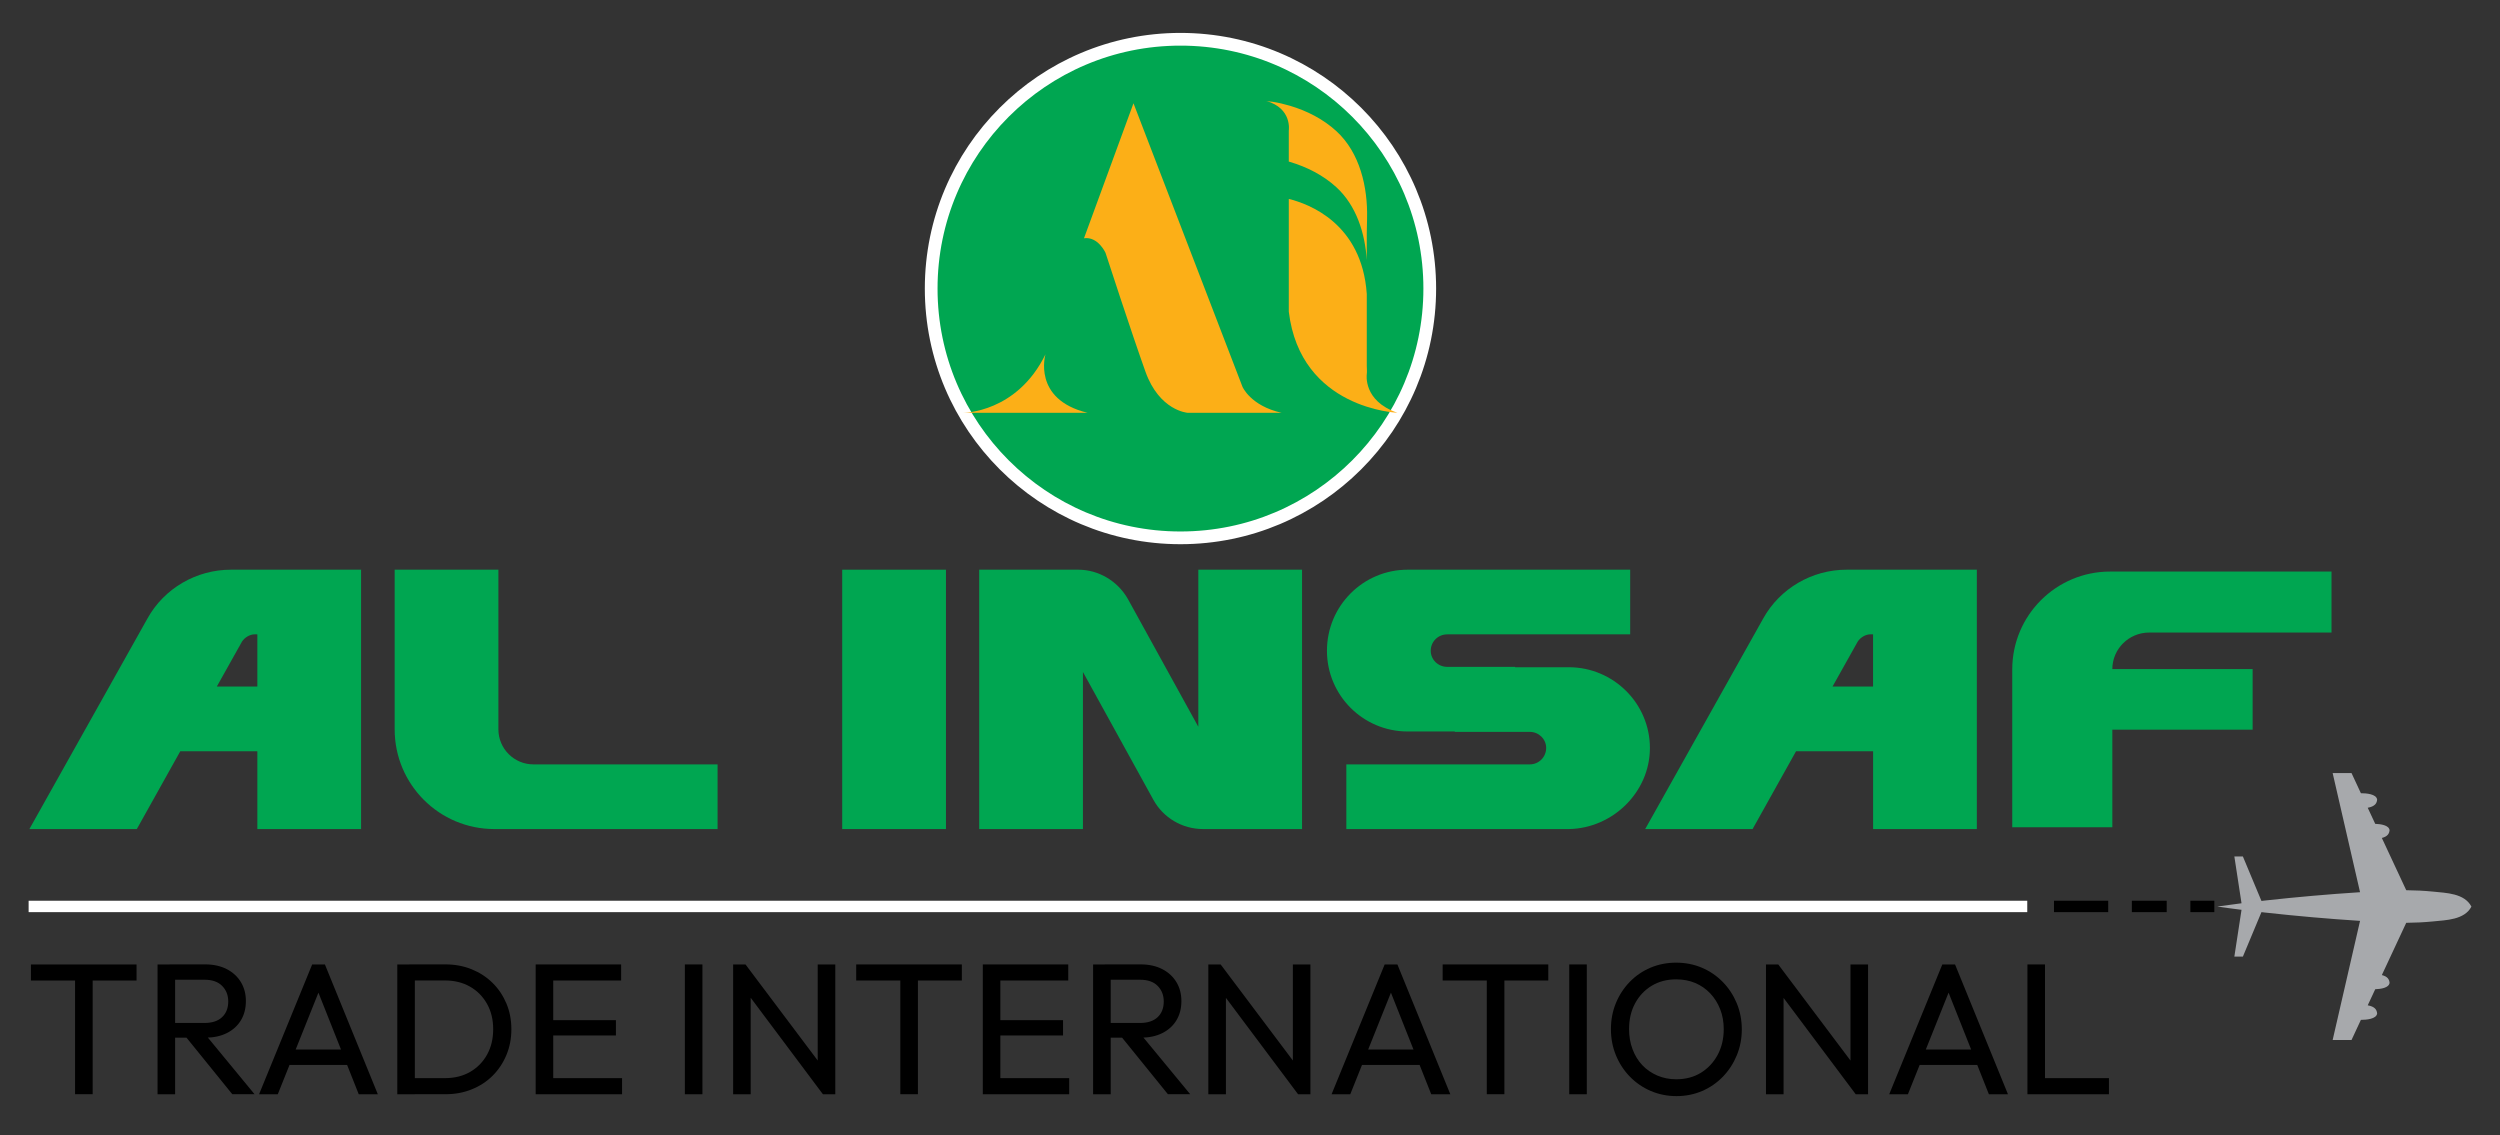
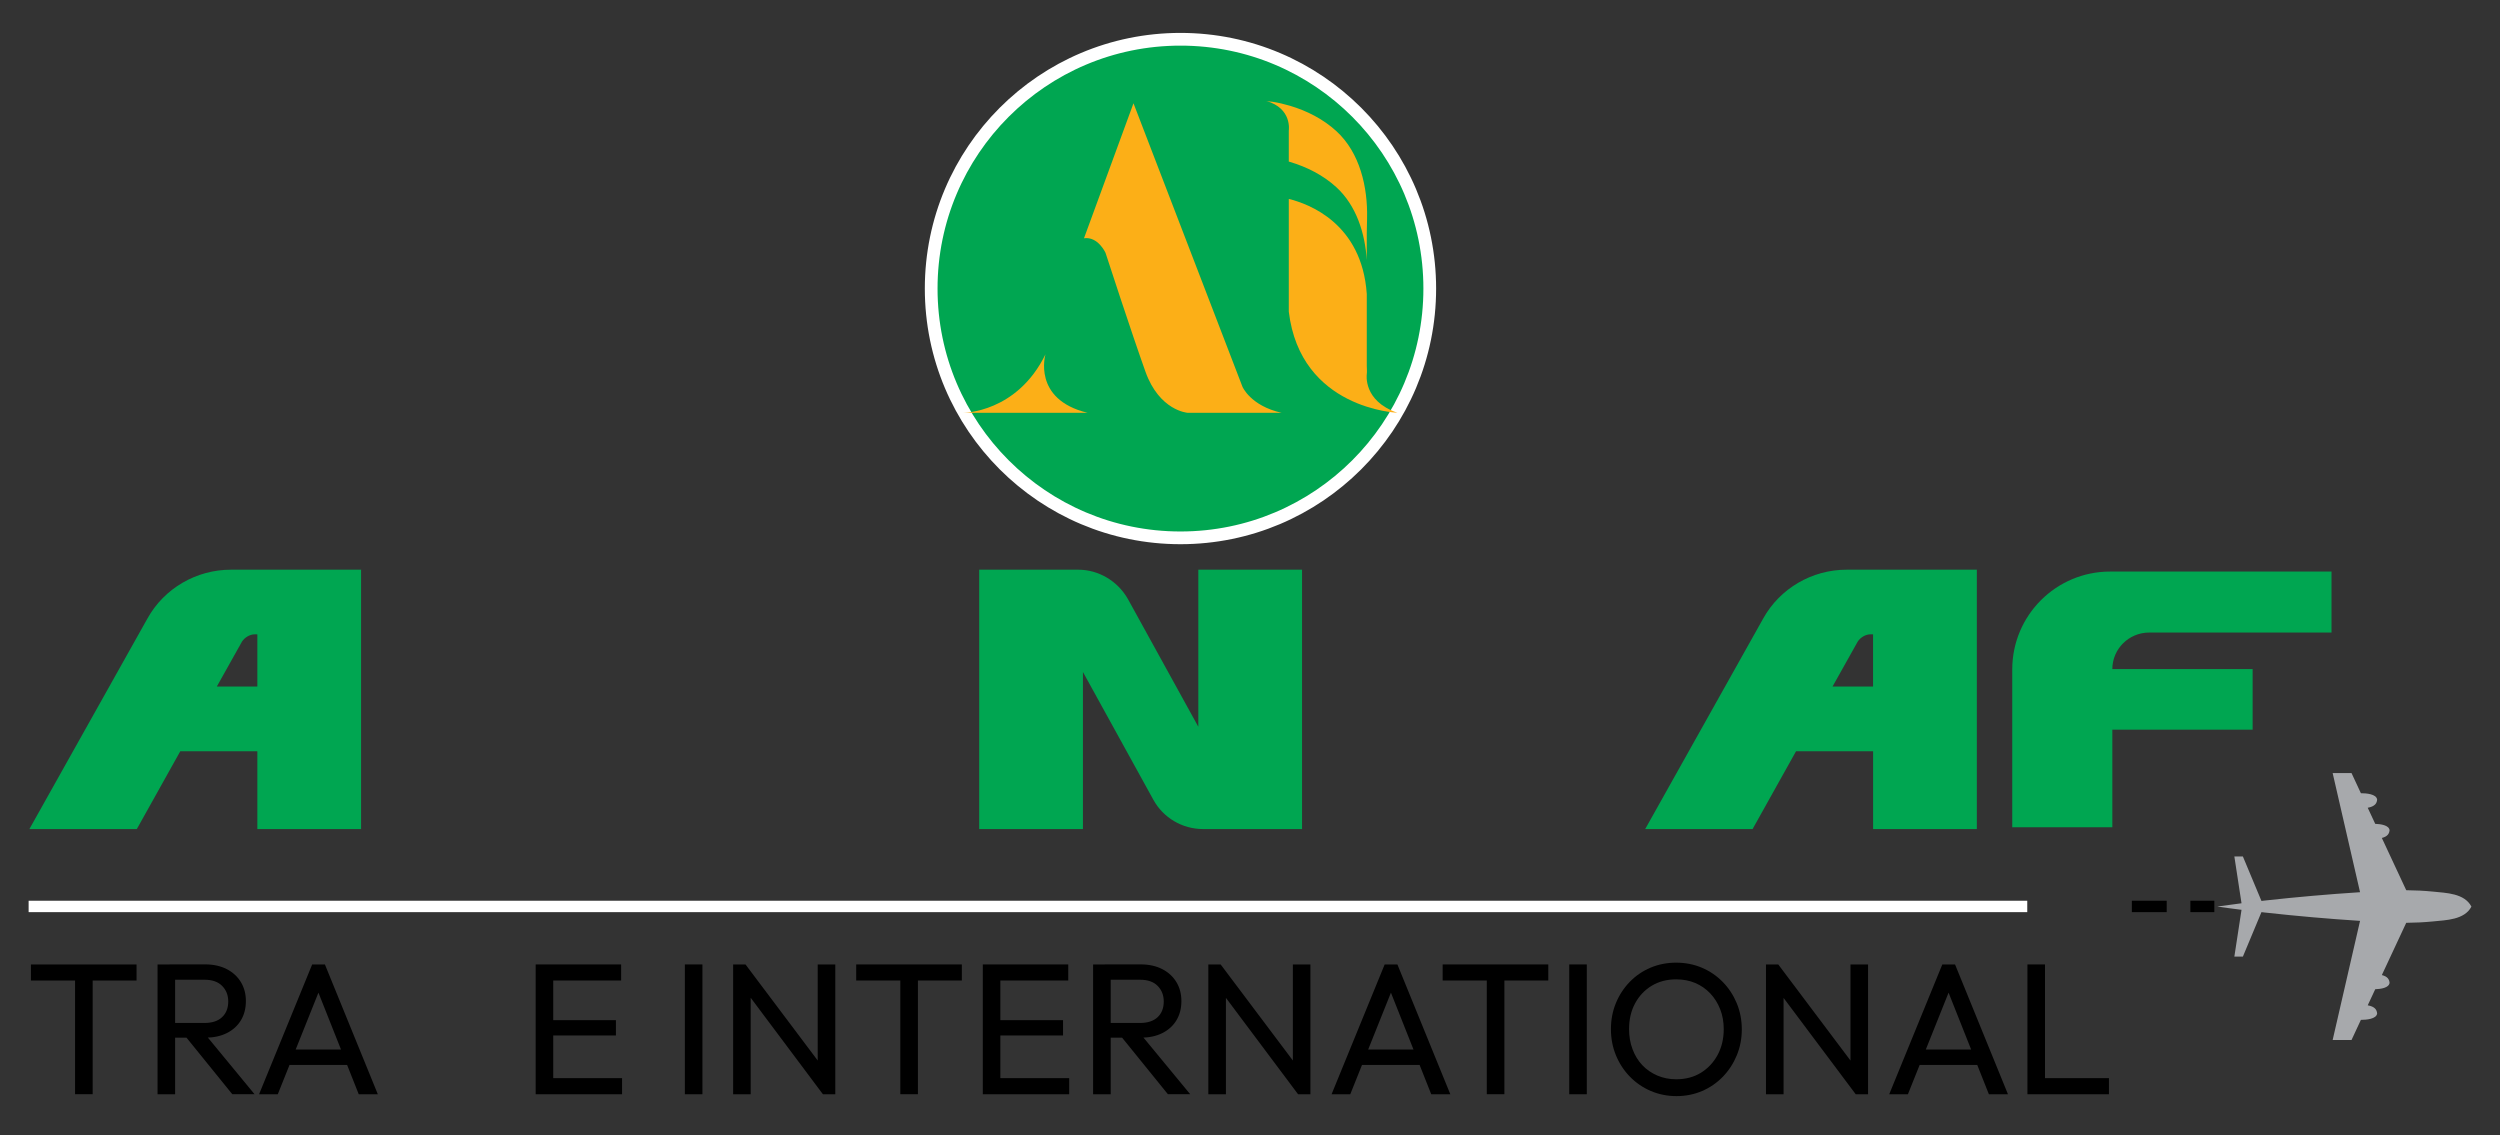
<svg xmlns="http://www.w3.org/2000/svg" version="1.1" id="Layer_1" x="0px" y="0px" viewBox="0 0 589.49 267.72" style="enable-background:new 0 0 589.49 267.72;" xml:space="preserve">
  <rect x="0" y="0" width="589.49" height="267.72" fill="#333333" stroke="none" />
  <style type="text/css">
	.st0{fill:#FFFFFF;}
	.st1{fill:#A7A9AC;}
	.st2{fill:#00A651;stroke:#FFFFFF;stroke-width:3;}
	.st3{fill:#FCAF17;}
	.st4{fill:#00A651;}
</style>
  <g>
    <g>
      <rect x="6.75" y="212.39" class="st0" width="471.27" height="2.69" />
-       <rect x="484.32" y="212.39" width="12.79" height="2.69" />
      <rect x="502.68" y="212.39" width="8.22" height="2.69" />
      <rect x="516.48" y="212.39" width="5.65" height="2.69" />
      <path class="st1" d="M573.72,210.24c-2.11-0.21-4.22-0.31-6.34-0.33l-5.75-12.32c1.42-0.37,1.75-1.08,1.82-1.84    c-0.15-1.17-2.06-1.44-3.38-1.49l-1.77-3.79c1.76-0.33,2.15-1.1,2.22-1.93c-0.17-1.32-2.55-1.5-3.83-1.5l-2.21-4.75h-4.45    l6.46,28.09c-7.45,0.48-14.88,1.13-22.3,1.95c-0.32,0.03-0.64,0.07-0.95,0.11l-4.38-10.49h-2.01l1.69,11.04    c-1.91,0.24-3.81,0.49-5.72,0.77c1.9,0.28,3.81,0.53,5.72,0.77l-1.69,11.04h2.01l4.38-10.49c0.32,0.03,0.63,0.07,0.95,0.11    c7.42,0.82,14.85,1.47,22.3,1.95l-6.46,28.09h4.45l2.21-4.75c1.28,0,3.66-0.19,3.83-1.5c-0.08-0.83-0.46-1.61-2.22-1.93l1.77-3.79    c1.32-0.05,3.23-0.32,3.38-1.5c-0.07-0.77-0.4-1.48-1.82-1.84l5.75-12.32c2.12-0.02,4.23-0.12,6.34-0.33    c3.05-0.31,7.4-0.36,9.03-3.49C581.11,210.61,576.77,210.56,573.72,210.24" />
    </g>
    <g>
      <path class="st2" d="M278.35,9.26c-32.46,0-58.78,26.32-58.78,58.78c0,32.46,26.32,58.78,58.78,58.78    c32.46,0,58.78-26.32,58.78-58.78C337.13,35.58,310.81,9.26,278.35,9.26" />
      <g>
        <path class="st3" d="M227.18,97.33c0,0,12.61,0,19.34-13.79c0,0-3.18,10.61,9.9,13.79H227.18z" />
        <path class="st3" d="M280,97.33c0,0-6.6-0.47-9.9-9.67c-3.3-9.2-9.43-28.06-9.43-28.06s-1.77-3.89-5.07-3.42l11.67-31.83     l25.7,66.85c0,0,1.89,4.48,9.2,6.13H280z" />
        <path class="st3" d="M298.55,23.8c0.49,0.14,1.07,0.12,1.58,0.21c1.37,0.22,2.72,0.54,4.04,0.93c4,1.19,7.83,3.13,10.93,5.97     c5.57,5.1,7.42,13.23,7.25,20.54c-0.03,1.2-0.07,2.4-0.07,3.6v6.28c-0.41-6.34-2.45-12.86-7.18-17.19     c-3.09-2.83-6.93-4.77-10.93-5.96c-0.09-0.03-0.19-0.05-0.28-0.08v-7.3C303.89,30.8,304.75,25.53,298.55,23.8" />
        <path class="st3" d="M303.89,73.47V46.91c4.67,1.14,17.26,5.74,18.39,22.42v11.69v5.25c0,0.63,0.09,1.35,0,1.98     c0,0-0.94,6.29,7.23,9.08C329.51,97.33,306.64,96.5,303.89,73.47" />
      </g>
    </g>
    <g>
      <path class="st4" d="M34.75,145.87c3.96-7.15,11.54-11.54,19.73-11.54h30.66v61.16H60.68v-18.35H42.51l-10.25,18.35H6.93    L34.75,145.87z M60.68,161.89v-12.32h-0.6c-1.21,0-2.41,0.77-3.02,1.72l-5.94,10.6H60.68z" />
-       <path class="st4" d="M116.58,195.49c-13.01,0-23.52-10.51-23.52-23.52v-37.64h24.46v37.64c0,4.57,3.7,8.27,8.27,8.27h43.41v15.25    H116.58z" />
-       <rect x="198.59" y="134.33" class="st4" width="24.46" height="61.16" />
      <path class="st4" d="M255.35,195.49h-24.46v-61.16h23.34c4.82,0,9.3,2.67,11.71,6.89l16.62,30.15v-37.04h24.46v61.16h-23.34    c-4.91,0-9.39-2.67-11.71-6.89l-16.62-30.15V195.49z" />
-       <path class="st4" d="M312.89,153.45c0-10.59,8.53-19.12,19.04-19.12h52.46v15.25h-43.15c-2.15,0-3.88,1.72-3.88,3.87    c0,2.07,1.72,3.79,3.88,3.79h16.02v0.09h12.66c10.51,0,19.12,8.53,19.12,19.04c0,10.42-8.79,18.95-19.12,19.12h-52.46v-15.25    h43.24c2.15,0,3.88-1.72,3.88-3.88c0-2.07-1.72-3.79-3.88-3.79h-17.66v-0.09h-11.11C321.42,172.49,312.89,163.96,312.89,153.45" />
      <path class="st4" d="M415.74,145.87c3.96-7.15,11.54-11.54,19.72-11.54h30.67v61.16h-24.46v-18.35h-18.17l-10.25,18.35h-25.32    L415.74,145.87z M441.66,161.89v-12.32h-0.6c-1.21,0-2.41,0.77-3.02,1.72l-5.94,10.6H441.66z" />
      <path class="st4" d="M498.08,195.06h-23.6v-37.21c0-12.75,10.34-23.08,23.08-23.08h52.2v14.38h-42.98c-4.82,0-8.7,3.88-8.7,8.61    h33.08v14.3h-33.08V195.06z" />
    </g>
    <g>
      <path d="M7.29,227.41h24.91v3.79H7.29V227.41z M17.7,258.02 M17.7,228.29h4.15v29.72H17.7V228.29z" />
      <path d="M37.15,258.02 M37.15,227.41h4.14v30.61h-4.14V227.41z M39.93,244.7v-3.49h8.29c1.79,0,3.18-0.45,4.14-1.36    c0.97-0.91,1.46-2.15,1.46-3.71c0-1.47-0.48-2.69-1.43-3.66c-0.96-0.97-2.33-1.46-4.12-1.46h-8.33v-3.62h8.47    c1.94,0,3.63,0.38,5.07,1.12c1.44,0.75,2.55,1.77,3.33,3.07c0.78,1.29,1.17,2.78,1.17,4.45c0,1.74-0.39,3.25-1.17,4.54    c-0.78,1.29-1.89,2.3-3.33,3.02c-1.44,0.72-3.13,1.08-5.07,1.08H39.93z M54.78,258.02L43.67,244.3l3.92-1.37l12.43,15.08H54.78z" />
      <path d="M61.09,258.02l12.52-30.61h3l12.48,30.61h-4.5l-10.27-25.89h1.54L65.5,258.02H61.09z M67.04,251.09 M67.04,247.48h16.09    v3.62H67.04V247.48z" />
-       <path d="M93.68,258.02 M93.68,227.41h4.14v30.61h-4.14V227.41z M96.41,258.02v-3.8h8.51c2.26,0,4.25-0.49,5.95-1.48    c1.7-0.99,3.03-2.34,3.99-4.08c0.96-1.74,1.43-3.74,1.43-6c0-2.23-0.48-4.22-1.45-5.95c-0.97-1.73-2.31-3.09-4.01-4.06    c-1.7-0.97-3.68-1.46-5.91-1.46h-8.47v-3.79h8.56c2.23,0,4.3,0.38,6.2,1.15c1.9,0.77,3.54,1.84,4.94,3.22    c1.4,1.38,2.48,3,3.26,4.85c0.78,1.85,1.17,3.88,1.17,6.09c0,2.17-0.39,4.19-1.17,6.06c-0.78,1.87-1.86,3.49-3.24,4.87    c-1.38,1.38-3.02,2.45-4.92,3.22c-1.9,0.77-3.95,1.15-6.15,1.15H96.41z" />
      <path d="M126.31,227.41h4.14v30.61h-4.14V227.41z M129.13,231.2 M129.13,227.41h17.33v3.79h-17.33V227.41z M129.13,244.17     M129.13,240.55h16.1v3.61h-16.1V240.55z M129.13,258.02 M129.13,254.22h17.55v3.8h-17.55V254.22z" />
      <rect x="161.49" y="227.41" width="4.14" height="30.61" />
      <path d="M172.87,258.02v-30.61h2.91l1.23,4.81v25.8H172.87z M194.04,258.02l-18.78-25.09l0.53-5.51l18.83,25.05L194.04,258.02z     M194.04,258.02l-1.23-4.54v-26.06h4.15v30.61H194.04z" />
      <path d="M201.89,227.41h24.91v3.79h-24.91V227.41z M212.29,258.02 M212.29,228.29h4.15v29.72h-4.15V228.29z" />
      <path d="M231.74,227.41h4.14v30.61h-4.14V227.41z M234.56,231.2 M234.56,227.41h17.33v3.79h-17.33V227.41z M234.56,244.17     M234.56,240.55h16.1v3.61h-16.1V240.55z M234.56,258.02 M234.56,254.22h17.55v3.8h-17.55V254.22z" />
      <path d="M257.75,258.02 M257.75,227.41h4.15v30.61h-4.15V227.41z M260.53,244.7v-3.49h8.29c1.79,0,3.17-0.45,4.14-1.36    c0.97-0.91,1.45-2.15,1.45-3.71c0-1.47-0.48-2.69-1.43-3.66c-0.95-0.97-2.33-1.46-4.12-1.46h-8.33v-3.62H269    c1.94,0,3.63,0.38,5.07,1.12c1.44,0.75,2.55,1.77,3.33,3.07c0.78,1.29,1.17,2.78,1.17,4.45c0,1.74-0.39,3.25-1.17,4.54    c-0.78,1.29-1.89,2.3-3.33,3.02c-1.44,0.72-3.13,1.08-5.07,1.08H260.53z M275.39,258.02l-11.11-13.72l3.92-1.37l12.44,15.08    H275.39z" />
      <path d="M284.92,258.02v-30.61h2.91l1.24,4.81v25.8H284.92z M306.08,258.02l-18.78-25.09l0.53-5.51l18.83,25.05L306.08,258.02z     M306.08,258.02l-1.23-4.54v-26.06h4.14v30.61H306.08z" />
      <path d="M313.98,258.02l12.52-30.61h3l12.48,30.61h-4.5l-10.27-25.89h1.54l-10.36,25.89H313.98z M319.93,251.09 M319.93,247.48    h16.09v3.62h-16.09V247.48z" />
      <path d="M340.17,227.41h24.91v3.79h-24.91V227.41z M350.58,258.02 M350.58,228.29h4.15v29.72h-4.15V228.29z" />
      <rect x="370.02" y="227.41" width="4.14" height="30.61" />
      <path d="M395.33,258.46c-2.17,0-4.2-0.41-6.08-1.21c-1.88-0.81-3.53-1.94-4.94-3.39c-1.41-1.45-2.51-3.14-3.29-5.05    c-0.78-1.91-1.17-3.95-1.17-6.13c0-2.2,0.39-4.26,1.17-6.15c0.78-1.9,1.87-3.56,3.26-5c1.4-1.44,3.03-2.56,4.89-3.35    c1.87-0.79,3.89-1.19,6.06-1.19c2.17,0,4.2,0.4,6.06,1.19c1.87,0.79,3.5,1.91,4.92,3.35c1.41,1.44,2.51,3.11,3.31,5.03    c0.79,1.91,1.19,3.97,1.19,6.17c0,2.17-0.4,4.22-1.19,6.13c-0.79,1.91-1.89,3.59-3.28,5.03c-1.4,1.44-3.03,2.57-4.9,3.37    C399.48,258.05,397.48,258.46,395.33,258.46 M395.24,254.49c2.21,0,4.14-0.51,5.8-1.52c1.66-1.02,2.98-2.41,3.95-4.19    c0.97-1.78,1.46-3.82,1.46-6.11c0-1.7-0.28-3.27-0.84-4.7c-0.56-1.43-1.34-2.67-2.34-3.73c-1-1.06-2.18-1.87-3.53-2.45    c-1.35-0.57-2.85-0.86-4.5-0.86c-2.18,0-4.09,0.5-5.76,1.5c-1.66,1-2.97,2.38-3.92,4.14c-0.96,1.76-1.43,3.79-1.43,6.09    c0,1.71,0.27,3.29,0.82,4.74c0.54,1.46,1.31,2.71,2.29,3.75c0.98,1.04,2.16,1.86,3.53,2.45    C392.14,254.19,393.63,254.49,395.24,254.49" />
      <path d="M416.41,258.02v-30.61h2.91l1.24,4.81v25.8H416.41z M437.57,258.02l-18.79-25.09l0.53-5.51l18.83,25.05L437.57,258.02z     M437.57,258.02l-1.23-4.54v-26.06h4.14v30.61H437.57z" />
      <path d="M445.47,258.02l12.52-30.61h3l12.48,30.61h-4.5l-10.27-25.89h1.54l-10.36,25.89H445.47z M451.42,251.09 M451.42,247.48    h16.09v3.62h-16.09V247.48z" />
      <path d="M478.06,227.41h4.14v30.61h-4.14V227.41z M480.88,258.02 M480.88,254.22h16.4v3.8h-16.4V254.22z" />
    </g>
  </g>
</svg>